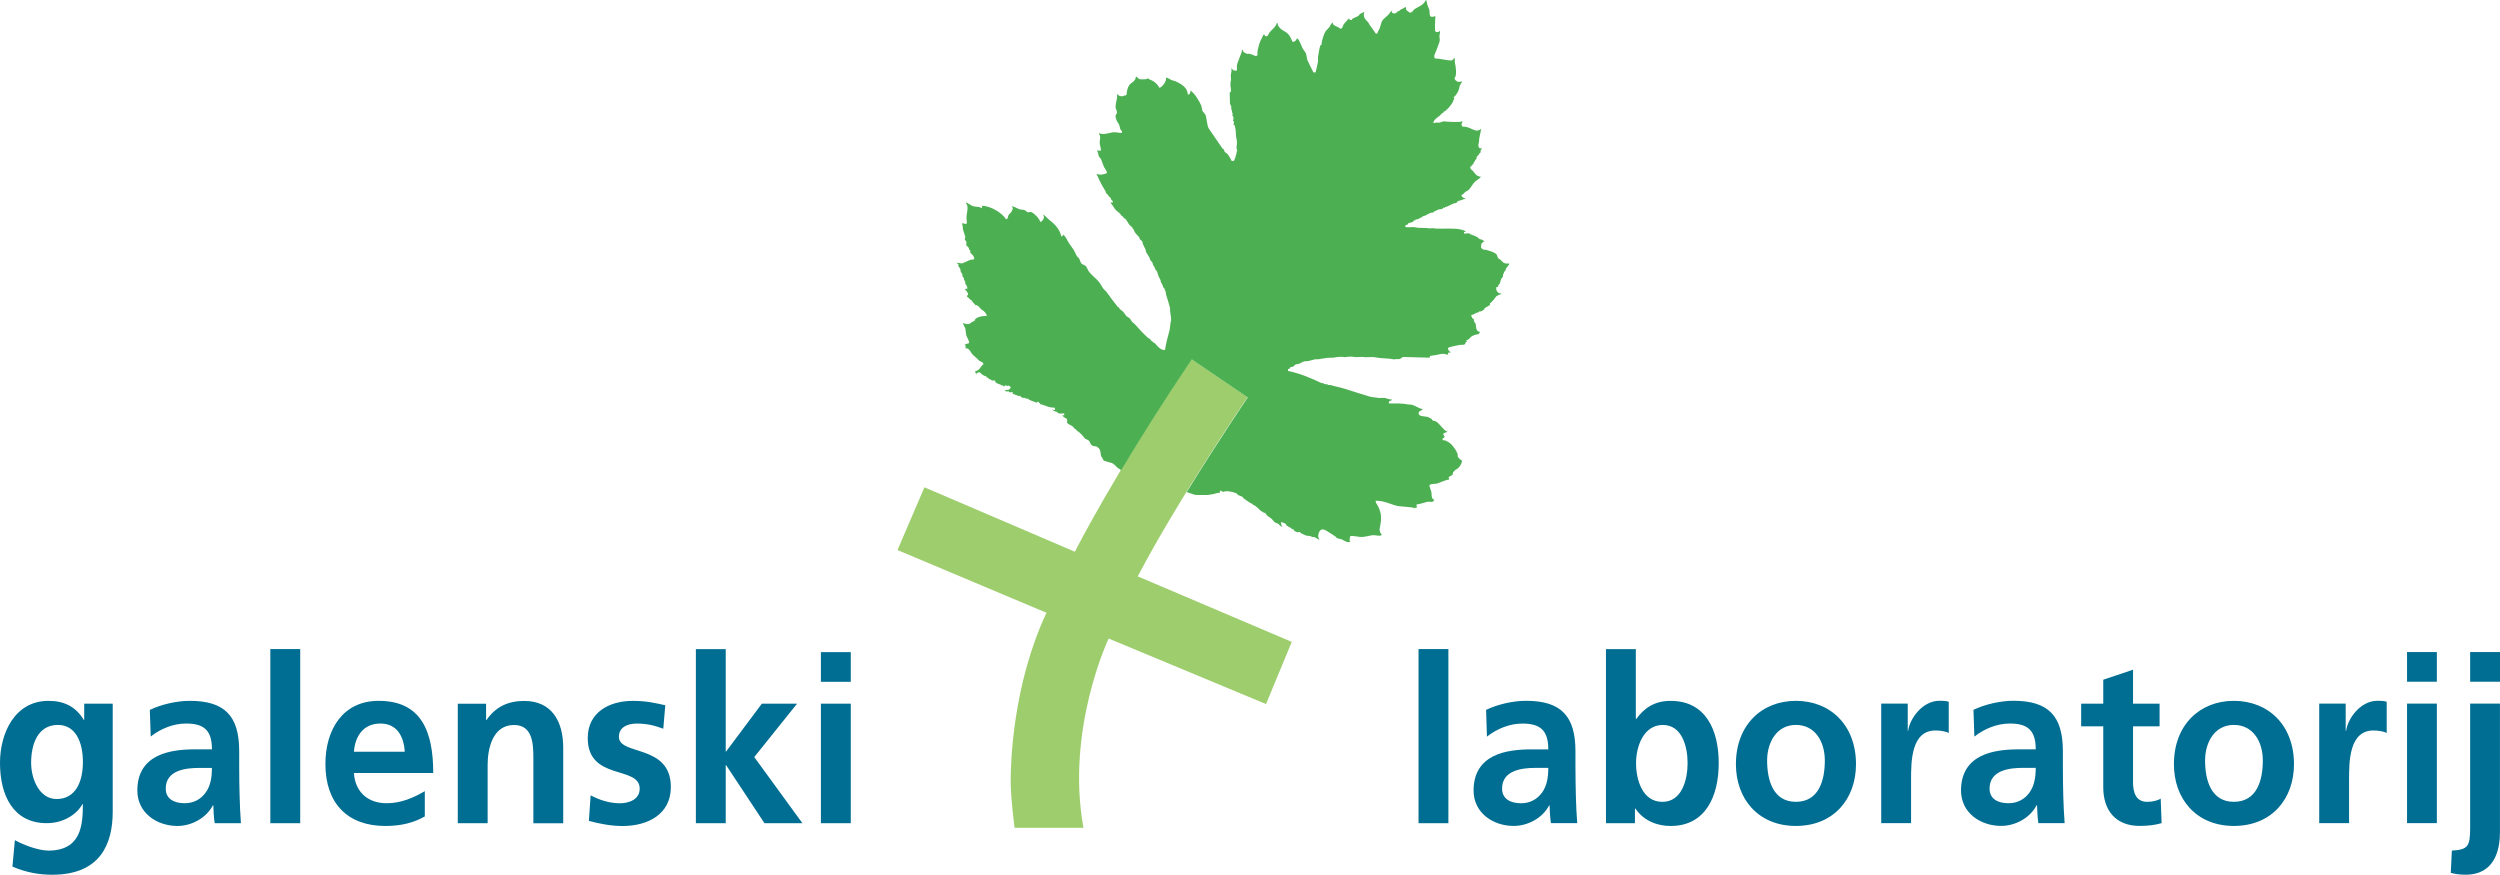
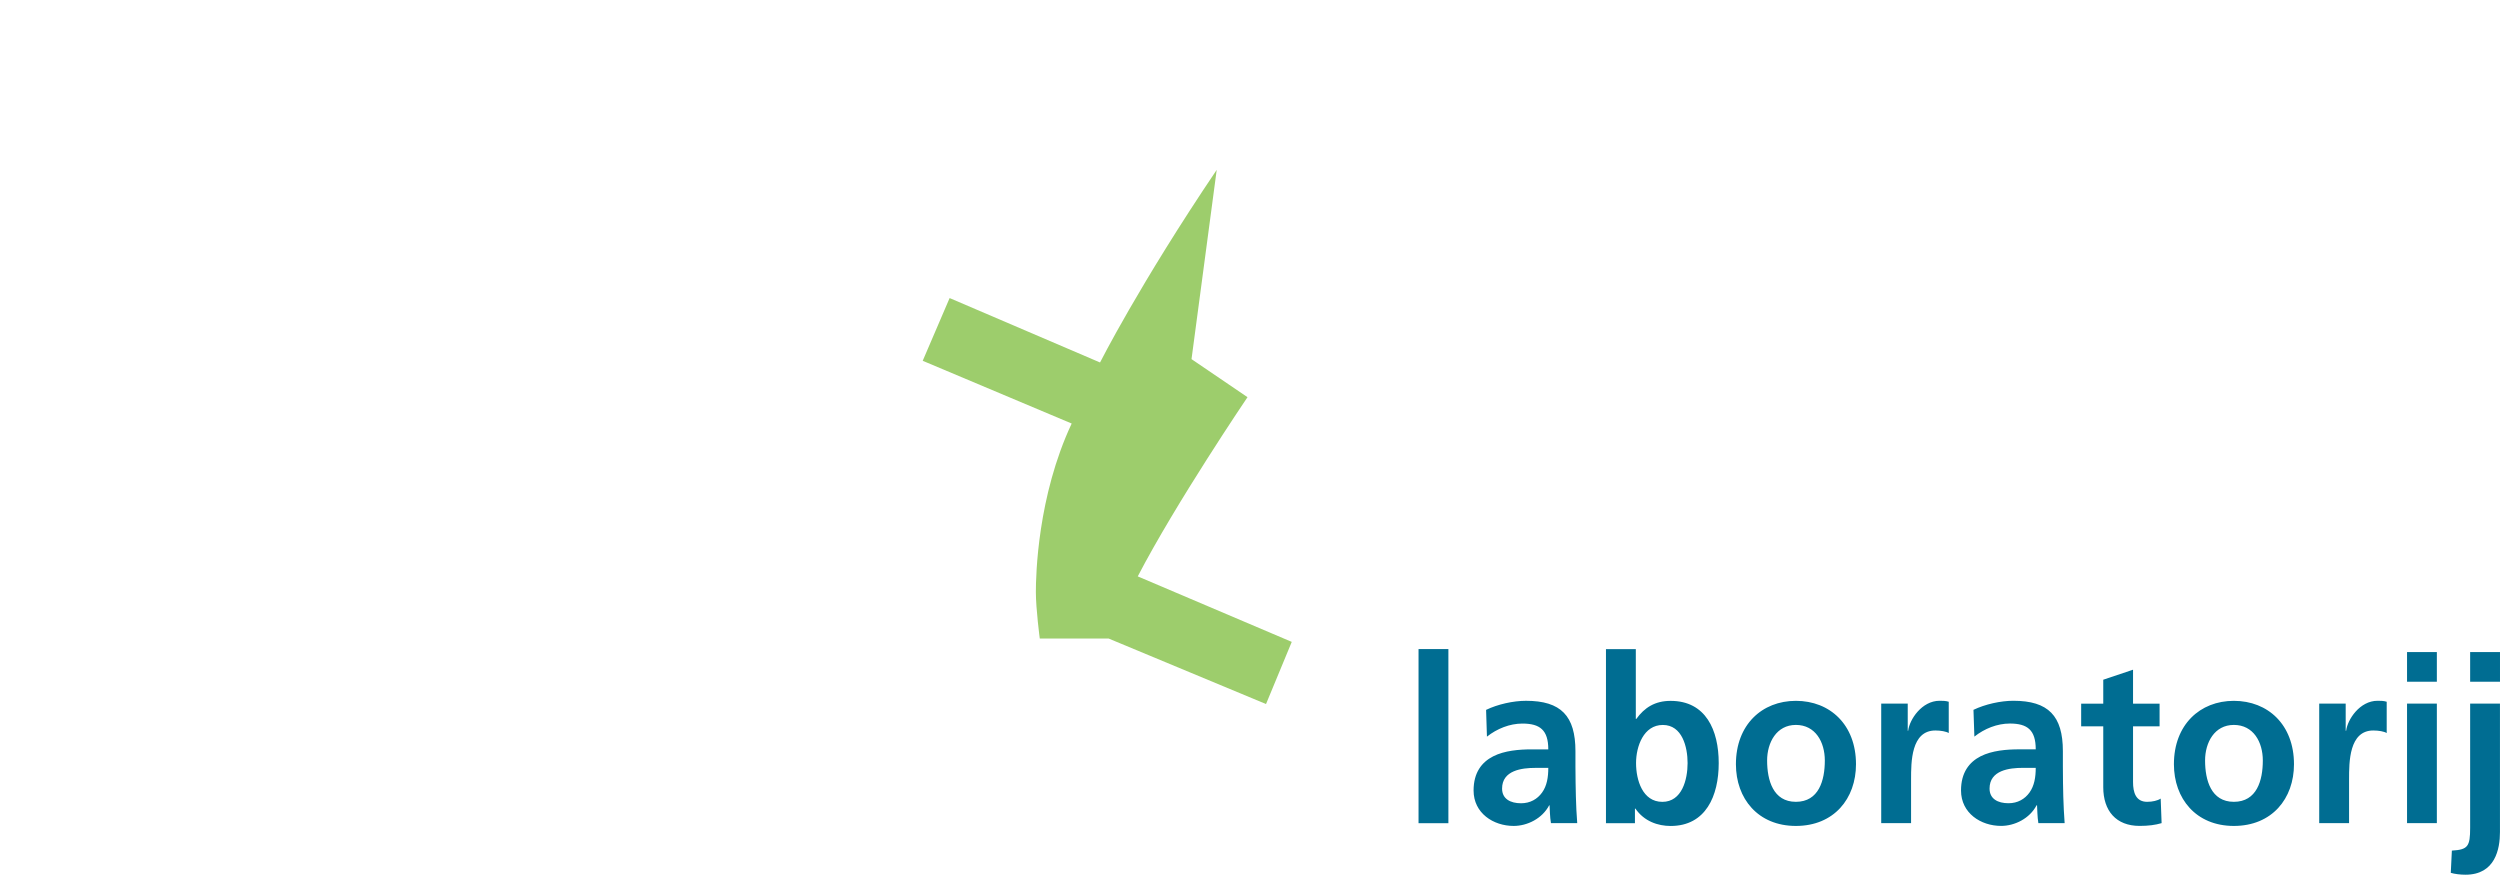
<svg xmlns="http://www.w3.org/2000/svg" xml:space="preserve" width="74.122mm" height="25.934mm" style="shape-rendering:geometricPrecision; text-rendering:geometricPrecision; image-rendering:optimizeQuality; fill-rule:evenodd; clip-rule:evenodd" viewBox="0 0 74.122 25.934">
  <defs>
    <style type="text/css">
   
    .fil2 {fill:#006D92;fill-rule:nonzero}
    .fil1 {fill:#4CAF52;fill-rule:nonzero}
    .fil0 {fill:#9DCD6C;fill-rule:nonzero}
   
  </style>
  </defs>
  <g id="Layer_x0020_1">
    <g id="_387958016">
-       <path id="_387960752" class="fil0" d="M35.327 10.648l1.66 1.128c0,0 -2.125,3.138 -3.254,5.313l4.566 1.942 -0.763 1.843 -4.666 -1.942c0,0 -1.279,2.689 -0.747,5.611l-2.042 0c0,0 -0.116,-0.879 -0.116,-1.378 0,-0.497 0.049,-2.838 1.062,-4.997l-4.417 -1.86 0.798 -1.86 4.46 1.91c0,0 1.167,-2.313 3.459,-5.711z" />
-       <path id="_387960368" class="fil1" d="M44.617 7.803c-0.015,-0.012 -0.031,-0.011 -0.05,-0.022l-0.079 -0.079c-0.021,-0.015 -0.05,-0.025 -0.065,-0.043 -0.031,-0.04 -0.031,-0.108 -0.072,-0.137 -0.077,-0.054 -0.197,-0.088 -0.294,-0.115 -0.027,-0.002 -0.054,-0.005 -0.079,-0.006 -0.025,-0.012 -0.041,-0.038 -0.065,-0.052 -0.006,-0.048 0.001,-0.078 0.008,-0.122 0.021,-0.015 0.035,-0.042 0.058,-0.057 0.01,-0.009 0.032,-0.007 0.042,-0.015 -0.036,-0.011 -0.056,-0.035 -0.087,-0.051 -0.021,-0.005 -0.042,-0.009 -0.065,-0.015 -0.017,-0.009 -0.04,-0.039 -0.058,-0.05 -0.067,-0.043 -0.136,-0.062 -0.215,-0.093 -0.011,-0.005 -0.024,-0.025 -0.037,-0.029 -0.053,0.002 -0.104,0.005 -0.158,0.008l0.007 -0.044c0.022,-0.004 0.041,-0.005 0.05,-0.022 -0.161,-0.098 -0.451,-0.081 -0.691,-0.08 -0.089,0.001 -0.204,0.003 -0.287,-0.014 -0.031,0.002 -0.062,0.005 -0.094,0.007 -0.133,-0.027 -0.285,-0.001 -0.403,-0.028 -0.107,-0.025 -0.224,0.008 -0.316,-0.015l0 -0.036c0.006,-0.007 0.002,-0.002 0.006,-0.014 0.043,-0.012 0.076,-0.022 0.086,-0.065 0.028,0 0.135,-0.034 0.144,-0.043 0.007,-0.007 -0.001,-0.022 0.008,-0.028 0.018,-0.015 0.038,-0.001 0.05,-0.008 0.006,-0.008 0.006,-0.011 0.008,-0.029 0.092,0.006 0.125,-0.051 0.202,-0.071l0 -0.021c0.111,-0.005 0.235,-0.139 0.331,-0.108 0.003,-0.019 0.004,-0.025 0.008,-0.035 0.057,-0.008 0.077,-0.035 0.115,-0.051 0.047,-0.019 0.089,-0.008 0.136,-0.029 0.038,-0.015 0.006,-0.051 0.08,-0.029l0 -0.021c0.128,-0.021 0.208,-0.118 0.344,-0.123l0 -0.021 0.022 0 0 -0.028c0.024,-0.002 0.213,-0.067 0.232,-0.079 0.004,-0.008 0.002,-0.002 0.005,-0.015 -0.052,-0.001 -0.092,-0.026 -0.107,-0.065 -0.005,-0.009 -0.005,-0.012 -0.006,-0.029 0.052,-0.013 0.071,-0.055 0.108,-0.086 0.026,-0.023 0.085,-0.041 0.106,-0.066 0.069,-0.074 0.117,-0.173 0.188,-0.245 0.043,-0.041 0.15,-0.094 0.173,-0.143 -0.126,-0.012 -0.164,-0.082 -0.223,-0.158 -0.032,-0.042 -0.09,-0.058 -0.094,-0.129 0.017,-0.008 0.08,-0.084 0.094,-0.102l0.008 0c0.002,-0.017 0.005,-0.033 0.007,-0.051 0.008,-0.008 0.029,-0.009 0.035,-0.021l0 -0.029c0.015,-0.014 0.029,-0.028 0.044,-0.043l0 -0.043c0.015,-0.035 0.064,-0.07 0.085,-0.101l0 -0.021c0.006,-0.009 0.032,-0.013 0.036,-0.022l0 -0.058c0.009,-0.023 0.032,-0.042 0.044,-0.065l-0.065 0c-0.013,-0.018 -0.027,-0.018 -0.036,-0.043 -0.025,-0.038 0.005,-0.097 0.008,-0.143 0.004,-0.145 0.046,-0.261 0.065,-0.389l-0.007 0c-0.022,0.027 -0.104,0.063 -0.166,0.043 -0.136,-0.043 -0.204,-0.112 -0.388,-0.115 -0.009,-0.017 -0.012,-0.017 -0.015,-0.044 -0.021,-0.034 0.019,-0.08 0.029,-0.108l-0.029 0c-0.053,0.034 -0.417,0.012 -0.511,0 -0.048,-0.007 -0.103,0.026 -0.137,0.035l-0.11 0c-0.024,0.006 -0.048,0.014 -0.084,0.015 0.004,-0.096 0.125,-0.17 0.186,-0.216 0.037,-0.028 0.062,-0.082 0.115,-0.094l0 -0.022c0.091,-0.031 0.218,-0.192 0.267,-0.274 0.024,-0.041 0.024,-0.083 0.056,-0.115 -0.008,-0.022 -0.014,-0.016 -0.021,-0.043 0.071,-0.058 0.127,-0.148 0.159,-0.244 0.015,-0.045 0.01,-0.072 0.028,-0.115 0.017,-0.037 0.051,-0.065 0.066,-0.115l-0.009 0c-0.024,0.019 -0.083,0.015 -0.128,0.015 -0.037,-0.044 -0.087,-0.031 -0.087,-0.116 0.076,-0.082 0.032,-0.341 0.007,-0.454 -0.009,-0.044 0.004,-0.101 -0.007,-0.137 -0.025,0.018 -0.058,0.049 -0.079,0.073 -0.194,0.002 -0.309,-0.055 -0.504,-0.058l-0.008 -0.015c-0.044,-0.056 0.033,-0.174 0.051,-0.23 0.028,-0.085 0.07,-0.174 0.093,-0.258 0.019,-0.068 -0.015,-0.131 0,-0.195 0.012,-0.046 0.013,-0.068 0.015,-0.123l-0.008 0c-0.022,0.036 -0.049,0.039 -0.11,0.037l-0.021 -0.021c-0.025,-0.035 -0.005,-0.361 0,-0.453l-0.014 0c-0.022,0.027 -0.072,0.023 -0.122,0.021 -0.035,-0.052 -0.038,-0.065 -0.036,-0.159 -0.008,-0.012 -0.001,-0.031 -0.008,-0.05 -0.012,-0.04 -0.043,-0.094 -0.055,-0.136 -0.018,-0.054 -0.018,-0.105 -0.037,-0.151 -0.005,0.002 -0.009,0.005 -0.014,0.007 -0.075,0.148 -0.189,0.175 -0.326,0.259 -0.056,0.036 -0.055,0.105 -0.151,0.108 -0.031,-0.032 -0.076,-0.048 -0.101,-0.086 -0.018,-0.029 -0.001,-0.071 -0.021,-0.086 -0.048,0.045 -0.115,0.062 -0.173,0.1l-0.007 0.022c-0.015,0.002 -0.028,0.004 -0.043,0.008 -0.025,0.018 -0.052,0.054 -0.087,0.064 -0.032,0.01 -0.061,-0.009 -0.085,-0.014 -0.009,-0.021 -0.014,-0.044 -0.022,-0.065 -0.033,0.038 -0.059,0.085 -0.095,0.121 -0.055,0.061 -0.136,0.106 -0.181,0.18 -0.041,0.075 -0.048,0.165 -0.084,0.245 -0.019,0.04 -0.053,0.082 -0.059,0.13l-0.05 0c-0.056,-0.094 -0.126,-0.178 -0.187,-0.266 -0.013,-0.019 -0.015,-0.04 -0.029,-0.058 -0.075,-0.09 -0.171,-0.143 -0.123,-0.316l-0.008 0c-0.035,0.029 -0.085,0.035 -0.121,0.064 -0.009,0.006 -0.038,0.047 -0.044,0.051 -0.051,0.039 -0.119,0.05 -0.173,0.086 -0.011,0.009 -0.015,0.03 -0.029,0.036l-0.05 0c-0.008,-0.013 -0.018,-0.031 -0.029,-0.044 -0.051,0.061 -0.112,0.115 -0.158,0.181 -0.025,0.037 -0.024,0.096 -0.065,0.116 -0.009,0.005 -0.013,0.005 -0.029,0.008 -0.055,-0.052 -0.143,-0.068 -0.202,-0.116 -0.019,-0.015 -0.02,-0.053 -0.037,-0.072l0 0.008c-0.04,0.032 -0.063,0.095 -0.092,0.138 -0.027,0.035 -0.069,0.065 -0.095,0.1 -0.066,0.093 -0.125,0.28 -0.138,0.424 -0.015,0.002 -0.017,0.004 -0.028,0.008 -0.04,0.098 -0.048,0.237 -0.072,0.345l0 0.144c-0.023,0.103 -0.051,0.223 -0.071,0.316l-0.065 0c-0.054,-0.112 -0.124,-0.237 -0.173,-0.351 -0.029,-0.068 -0.023,-0.139 -0.05,-0.209 -0.023,-0.058 -0.082,-0.115 -0.108,-0.173 -0.033,-0.073 -0.087,-0.229 -0.143,-0.274l0 -0.006c-0.004,0.002 -0.005,0.005 -0.008,0.006 -0.042,0.048 -0.046,0.1 -0.136,0.101 -0.039,-0.087 -0.079,-0.18 -0.143,-0.244 -0.06,-0.059 -0.17,-0.097 -0.224,-0.158 -0.021,-0.023 -0.053,-0.059 -0.065,-0.086 -0.004,-0.023 -0.01,-0.048 -0.015,-0.071l-0.021 0c-0.018,0.108 -0.156,0.205 -0.216,0.28 -0.026,0.032 -0.037,0.09 -0.072,0.109 -0.018,0.01 -0.031,0.002 -0.058,0 -0.008,-0.021 -0.023,-0.042 -0.035,-0.057l0 0.007c-0.034,0.021 -0.044,0.081 -0.064,0.115 -0.067,0.109 -0.088,0.21 -0.123,0.359 -0.013,0.059 0.002,0.103 -0.008,0.151 -0.02,0.011 -0.035,0.015 -0.071,0.013 -0.037,-0.025 -0.115,-0.051 -0.159,-0.063l-0.079 0c-0.028,-0.009 -0.092,-0.042 -0.108,-0.065 -0.015,-0.023 -0.004,-0.043 -0.028,-0.058 -0.002,0.005 -0.005,0.01 -0.007,0.015 -0.015,0.023 -0.008,0.05 -0.021,0.079 -0.042,0.097 -0.085,0.223 -0.123,0.325 -0.021,0.056 -0.003,0.145 -0.014,0.202l-0.058 0c-0.01,-0.007 -0.024,-0.008 -0.043,-0.008 -0.013,-0.021 -0.041,-0.048 -0.066,-0.058l0 0.008c0.024,0.036 0.002,0.129 -0.007,0.165 -0.015,0.072 0.012,0.114 0,0.173 -0.007,0.035 -0.015,0.084 -0.015,0.137 0,0.065 0.025,0.144 0.015,0.195 -0.005,0.023 -0.029,0.029 -0.036,0.043 0.003,0.111 0.004,0.22 0.008,0.331 0.006,0.017 0.029,0.046 0.035,0.065 0.003,0.041 0.005,0.082 0.008,0.123l0.015 0c0.002,0.028 0.005,0.056 0.008,0.086 0.005,0.002 0.008,0.005 0.014,0.007 -0.002,0.027 -0.005,0.052 -0.007,0.078 0.007,0.005 0.015,0.01 0.022,0.015 0.018,0.043 0.004,0.102 -0.006,0.129 0.031,0.011 0.029,0.025 0.029,0.065 -0.003,0.003 -0.016,0.049 -0.015,0.05 0.005,0.007 0.03,0.007 0.036,0.015 0.007,0.009 0.025,0.131 0.028,0.144l0.015 0.208c0.021,0.072 0.035,0.188 0.014,0.274 -0.015,0.064 0.029,0.121 0.015,0.151l-0.015 0 0 0.051c-0.011,0.041 -0.059,0.218 -0.086,0.231l-0.051 0c-0.008,-0.005 -0.003,-0.003 -0.015,-0.008 -0.011,-0.042 -0.087,-0.159 -0.115,-0.194 -0.023,-0.027 -0.066,-0.043 -0.087,-0.071 -0.015,-0.021 -0.012,-0.051 -0.029,-0.072 -0.007,-0.009 -0.029,-0.011 -0.035,-0.022 -0.139,-0.196 -0.265,-0.394 -0.404,-0.59 -0.055,-0.08 -0.06,-0.281 -0.093,-0.389 -0.019,-0.063 -0.077,-0.09 -0.101,-0.144 -0.009,-0.047 -0.019,-0.095 -0.029,-0.144 -0.061,-0.145 -0.2,-0.373 -0.323,-0.454 0.002,0.064 -0.018,0.118 -0.073,0.122 -0.002,-0.002 -0.004,-0.005 -0.007,-0.007 -0.009,-0.216 -0.206,-0.312 -0.36,-0.388 -0.042,-0.021 -0.082,-0.017 -0.122,-0.037 -0.05,-0.025 -0.107,-0.062 -0.166,-0.078 0.04,0.105 -0.121,0.298 -0.193,0.308 -0.074,-0.134 -0.162,-0.198 -0.31,-0.258 -0.005,-0.002 -0.024,-0.02 -0.028,-0.021 -0.021,-0.004 -0.031,0.018 -0.044,0.021 -0.032,0.009 -0.185,0.009 -0.209,0 -0.038,-0.016 -0.067,-0.064 -0.107,-0.08 -0.002,0.154 -0.133,0.168 -0.195,0.259 -0.049,0.072 -0.074,0.169 -0.079,0.281 -0.027,0.019 -0.029,0.028 -0.079,0.03 -0.034,0.033 -0.125,0.021 -0.158,-0.008 -0.014,-0.012 -0.022,-0.025 -0.029,-0.044 -0.005,0.008 -0.002,0.002 -0.007,0.015 -0.018,0.03 -0.005,0.084 -0.014,0.122 -0.015,0.063 -0.052,0.215 -0.036,0.288 0.009,0.034 0.028,0.072 0.036,0.102 0.016,0.06 -0.026,0.067 -0.036,0.1 -0.018,0.061 0.018,0.139 0.036,0.179 0.013,0.031 0.044,0.066 0.058,0.095 0.025,0.048 0.023,0.093 0.043,0.144 0.008,0.023 0.046,0.049 0.05,0.071 0.005,0.023 -0.01,0.021 -0.014,0.044 -0.081,-0.003 -0.192,-0.038 -0.288,-0.015 -0.119,0.027 -0.263,0.069 -0.382,0.021l0 0.022c0.077,0.082 0,0.184 0.029,0.317 0.013,0.058 0.029,0.119 0.029,0.18 -0.052,0.004 -0.068,-0.002 -0.108,-0.014l0 0.028c0.036,0.04 0.022,0.109 0.05,0.159 0.015,0.026 0.054,0.057 0.065,0.086 0.036,0.086 0.053,0.16 0.093,0.237 0.027,0.051 0.074,0.096 0.08,0.166 -0.082,0.037 -0.204,0.075 -0.303,0.022l0 0.028c0.032,0.037 0.043,0.089 0.065,0.138 0.056,0.121 0.128,0.244 0.195,0.352 0.008,0.015 0.003,0.035 0.013,0.05 0.018,0.026 0.055,0.047 0.072,0.072 0.009,0.013 0.005,0.027 0.015,0.036 0.011,0.011 0.033,0.018 0.043,0.029 0.015,0.019 0.015,0.043 0.028,0.064 0.017,0.026 0.042,0.029 0.051,0.065 -0.006,0.007 -0.003,0.002 -0.007,0.014 -0.031,-0.001 -0.053,-0.004 -0.065,0.015 0.062,0.063 0.097,0.152 0.159,0.216 0.038,0.037 0.088,0.066 0.123,0.108 0.02,0.024 0.035,0.051 0.057,0.071 0.01,0.002 0.019,0.005 0.03,0.008 0.009,0.01 0.006,0.031 0.021,0.043 0.014,0.011 0.038,0.015 0.05,0.028 0.048,0.055 0.075,0.122 0.122,0.18 0.021,0.026 0.056,0.048 0.08,0.071 0.013,0.015 0.01,0.035 0.021,0.051l0.014 0c0.014,0.019 0.022,0.062 0.036,0.086 0.035,0.057 0.095,0.108 0.137,0.158 0.011,0.015 0.004,0.034 0.015,0.051 0.015,0.025 0.055,0.045 0.072,0.072 0.015,0.024 0.009,0.049 0.021,0.079 0.017,0.045 0.052,0.102 0.071,0.144 0.017,0.035 0.011,0.069 0.029,0.101 0.029,0.049 0.067,0.105 0.095,0.158 0.007,0.022 0.014,0.043 0.021,0.065 0.018,0.031 0.057,0.061 0.072,0.093 0.011,0.023 0.002,0.038 0.014,0.058 0.024,0.038 0.068,0.097 0.073,0.151 0.015,0.002 0.014,0.002 0.021,0.008 0.041,0.049 0.044,0.125 0.073,0.186 0.013,0.033 0.043,0.076 0.056,0.108l0 0.037c0.016,0.032 0.05,0.085 0.065,0.122 0.003,0.016 0.005,0.032 0.007,0.049 0.005,0.006 0.025,0.008 0.029,0.015 0.011,0.019 0.029,0.062 0.035,0.08 0.023,0.049 0.017,0.106 0.037,0.159 0.04,0.108 0.073,0.244 0.108,0.367l0 0.086c0.007,0.039 0.039,0.235 0.028,0.274 -0.028,0.097 -0.021,0.215 -0.05,0.316 -0.049,0.17 -0.1,0.374 -0.129,0.562 -0.133,0.013 -0.227,-0.118 -0.295,-0.195 -0.018,-0.019 -0.053,-0.023 -0.072,-0.043l0 -0.021 -0.029 -0.006c-0.021,-0.021 -0.051,-0.064 -0.071,-0.079 -0.01,-0.003 -0.019,-0.004 -0.029,-0.008 -0.133,-0.12 -0.258,-0.251 -0.375,-0.388 -0.032,-0.04 -0.085,-0.068 -0.115,-0.109 -0.024,-0.032 -0.04,-0.074 -0.072,-0.099 -0.027,-0.022 -0.062,-0.034 -0.086,-0.058 -0.041,-0.044 -0.069,-0.106 -0.115,-0.145 -0.027,-0.024 -0.064,-0.043 -0.086,-0.071 -0.012,-0.015 -0.014,-0.033 -0.029,-0.044 -0.01,-0.008 -0.021,-0.005 -0.029,-0.014 -0.112,-0.149 -0.224,-0.285 -0.331,-0.44 -0.027,-0.038 -0.075,-0.07 -0.101,-0.107 -0.042,-0.059 -0.07,-0.123 -0.115,-0.181 -0.086,-0.11 -0.208,-0.194 -0.295,-0.302 -0.04,-0.049 -0.058,-0.115 -0.093,-0.165 -0.036,-0.048 -0.11,-0.055 -0.137,-0.086 -0.034,-0.039 -0.05,-0.12 -0.08,-0.165 -0.008,-0.013 -0.035,-0.024 -0.043,-0.036 -0.046,-0.065 -0.066,-0.134 -0.107,-0.202 -0.042,-0.069 -0.101,-0.14 -0.145,-0.208 -0.054,-0.082 -0.092,-0.207 -0.181,-0.251 0.001,0.042 -0.002,0.054 -0.043,0.057 -0.052,-0.242 -0.223,-0.387 -0.388,-0.518 -0.05,-0.041 -0.087,-0.096 -0.144,-0.13l0 0.022c0.053,0.054 -0.028,0.194 -0.093,0.194 -0.032,-0.105 -0.164,-0.243 -0.26,-0.288 -0.042,-0.019 -0.084,0.015 -0.121,0 -0.02,-0.006 -0.039,-0.04 -0.058,-0.05 -0.058,-0.031 -0.13,-0.016 -0.195,-0.043 -0.066,-0.027 -0.132,-0.069 -0.201,-0.086l0 0.015c0.017,0.018 0.021,0.044 0.021,0.078 -0.021,0.024 -0.025,0.053 -0.043,0.08 -0.023,0.035 -0.067,0.063 -0.086,0.101 -0.024,0.048 -0.006,0.108 -0.072,0.114 -0.108,-0.179 -0.44,-0.392 -0.72,-0.401l0 0.007c0.02,0.016 0.014,0.032 0.008,0.057l-0.03 0c-0.061,-0.045 -0.152,-0.021 -0.236,-0.05 -0.075,-0.025 -0.122,-0.079 -0.202,-0.108l0 0.036c0.084,0.074 0.009,0.305 0.007,0.397 -0.001,0.063 0.014,0.115 0.015,0.179 -0.011,0.006 -0.021,0.014 -0.029,0.022 -0.061,0.001 -0.071,-0.016 -0.108,-0.03l0 0.065c0.021,0.033 0.008,0.095 0.021,0.137 0.019,0.06 0.049,0.144 0.066,0.209 0.007,0.035 -0.019,0.043 -0.015,0.065 0.003,0.025 0.042,0.066 0.05,0.094 0.01,0.028 -0.011,0.069 -0.007,0.085 0.005,0.018 0.068,0.069 0.079,0.086 0.003,0.018 0.005,0.034 0.008,0.05 0.004,0.01 0.031,0.018 0.035,0.03 0.007,0.015 -0.009,0.039 -0.007,0.043 0.035,0.077 0.121,0.083 0.122,0.215l-0.014 0c-0.025,0.018 -0.056,0.004 -0.094,0.015 -0.084,0.026 -0.169,0.086 -0.259,0.108 -0.051,-0.008 -0.101,-0.015 -0.151,-0.022l0 0.007c0.01,0.007 0.045,0.035 0.051,0.043l0 0.059c0.009,0.021 0.041,0.042 0.05,0.063 0.015,0.035 0.006,0.066 0.022,0.102 0.008,0.018 0.036,0.052 0.044,0.071 0.002,0.022 0.005,0.043 0.007,0.066 0.009,0.016 0.036,0.036 0.043,0.058l0 0.035c0.007,0.018 0.029,0.046 0.037,0.065l0 0.05c0.021,0.048 0.061,0.067 0.064,0.145l-0.009 0.007c-0.023,0.002 -0.047,0.004 -0.071,0.007l0 0.008 0.007 0c0.034,0.054 0.092,0.087 0.094,0.171 -0.015,0.009 -0.013,0.011 -0.035,0.015l0 0.037c0.061,0.023 0.079,0.095 0.143,0.106l0 0.03 0.022 0 0 0.021c0.035,0.023 0.065,0.077 0.094,0.095l0.036 0c0.01,0.004 0.038,0.025 0.05,0.035 0.028,0.021 0.011,0.042 0.058,0.051l0 0.028c0.059,0.015 0.186,0.131 0.187,0.202 -0.133,-0.001 -0.361,0.038 -0.366,0.152 -0.069,0.008 -0.103,0.067 -0.159,0.085 -0.065,0.023 -0.141,-0.013 -0.18,-0.021 -0.003,0.002 -0.005,0.005 -0.007,0.008 0.021,0.048 0.056,0.103 0.073,0.149l0.027 0.202c0.027,0.075 0.082,0.137 0.087,0.232 -0.017,0.006 -0.131,0.04 -0.137,0.049 0.063,0.026 0.011,0.081 0.035,0.102 0.022,0.004 0.043,0.009 0.065,0.014 0.065,0.042 0.098,0.134 0.152,0.188 0.056,0.056 0.12,0.099 0.172,0.159 0.038,0.044 0.131,0.038 0.137,0.115 -0.064,0.038 -0.085,0.109 -0.137,0.158 -0.025,0.024 -0.107,0.047 -0.122,0.072 0.055,0.017 0.012,0.052 0.05,0.072 0,-0.02 0.001,-0.034 0.008,-0.043 0.003,-0.002 0.075,-0.021 0.094,-0.022 0.026,0.042 0.106,0.096 0.152,0.115l0.035 0c0.005,0.015 0.009,0.029 0.015,0.043 0.026,0.016 0.028,-0.019 0.05,0.015 0.006,0.008 0.011,0.027 0.015,0.035 0.049,-0.015 0.057,0.024 0.094,0.037 0.022,0.008 0.066,-0.012 0.093,0.006 0.006,0.008 0,0.034 0.007,0.044 0.016,0.024 0.119,0.068 0.158,0.071l0 0.022 0.015 0c0.005,0.004 0.042,-0.002 0.058,0.008 0.009,0.009 0.01,0.02 0.014,0.035 0.015,-0.015 0.038,-0.036 0.059,-0.043 0.035,-0.011 0.029,0.016 0.043,0.021 0.031,0.013 0.029,-0.024 0.058,-0.013l0.007 0.021c0.022,0.015 0.022,-0.009 0.036,0.015 0.005,0.009 0.005,0.012 0.006,0.029 -0.042,0.037 -0.031,0.066 -0.121,0.064 -0.017,0.011 -0.039,0.002 -0.059,0.008 0.012,0.014 0.018,0.022 0.037,0.029 0.028,0.02 0.041,0.002 0.086,0l0 0.021c0.015,0.008 0.013,0.011 0.037,0.015 0.015,-0.011 0.052,-0.008 0.079,-0.008l0 0.051c0.002,0.002 0.005,0.004 0.007,0.007 0.066,0 0.046,0.01 0.079,0.029l0.044 0c0.007,0.004 0.008,0.027 0.021,0.028 0.025,0.003 0.04,-0.007 0.079,-0.007l0 0.028c0.003,0.003 0.005,0.005 0.009,0.008 0.037,0.002 0.042,0.022 0.064,0.029 0.012,-0.002 0.025,-0.004 0.036,-0.007 0.018,0.004 0.047,0.023 0.065,0.028l0.058 0c0.002,0.007 0.004,0.015 0.007,0.022 0.077,0.042 0.169,0.066 0.252,0.1l0 -0.028 0.051 0c0.002,0.012 0.004,0.024 0.008,0.035 0.031,0.005 0.032,0.004 0.035,0.035 0.152,0.025 0.252,0.112 0.432,0.102 0.007,0.017 0.007,0.044 0.007,0.071 -0.039,0 -0.054,-0.008 -0.08,-0.015l0 0.015 0.015 0c0.029,0.037 0.056,0.033 0.108,0.05 0.02,0.007 0.029,0.028 0.043,0.037 0.054,0.029 0.113,0.014 0.188,0.013l0 0.058c-0.026,-0.001 -0.039,-0.005 -0.051,0 -0.013,0.006 -0.006,0.002 -0.015,0.008l0.007 0c0.021,0.026 0.079,0.066 0.109,0.08 0.055,0.024 0.031,0.052 0.038,0.126 0,0 -0.028,0.002 -0.015,0.008l0.015 0c0.04,0.058 0.124,0.066 0.172,0.115 0.035,0.035 0.033,0.068 0.094,0.079l0 0.021c0.087,0.054 0.186,0.147 0.243,0.231 0.029,0.042 0.092,0.044 0.13,0.079 0.035,0.032 0.045,0.092 0.071,0.123 0.009,0.008 0.029,0.01 0.036,0.022 0.029,0.04 0.111,0.007 0.142,0.046 0.011,0.015 0.039,0.021 0.05,0.035 0.01,0.015 0.005,0.025 0.015,0.036l0.014 0c0.021,0.029 0.026,0.187 0.043,0.214 0.015,0.021 0.03,0.01 0.036,0.057 0.015,0.002 0.025,0.053 0.033,0.057 0.006,0.009 0.189,0.062 0.206,0.065 0.098,0.016 0.187,0.136 0.187,0.136 0.058,0.039 0.098,0.067 0.128,0.088 0.54,-0.902 1.238,-2.018 2.093,-3.286l1.66 1.128c0,0 -0.881,1.301 -1.809,2.807 0.125,0.043 0.245,0.084 0.252,0.084 0.074,0 0.221,0.008 0.248,0.002l0.121 0c0.069,-0.015 0.182,-0.022 0.224,-0.043 0.04,-0.021 0.129,-0.008 0.151,-0.044 -0.014,-0.011 -0.012,-0.009 -0.014,-0.035 0.012,-0.004 0.018,-0.005 0.036,-0.008 0.012,0.02 0.028,0.032 0.057,0.037 0.023,-0.002 0.099,-0.031 0.166,-0.015 0.031,0.009 0.091,0.009 0.129,0.021 0.032,0.012 0.051,0.028 0.101,0.029 0.015,0.062 0.119,0.083 0.172,0.108 0.028,0.013 0.031,0.041 0.052,0.058 0.058,0.046 0.133,0.086 0.193,0.129 0.029,0.018 0.069,0.021 0.08,0.057 0.071,0.012 0.159,0.115 0.208,0.158 0.012,0.012 0.095,0.065 0.108,0.072l0.042 0.008c0.019,0.015 0.027,0.047 0.044,0.065 0.048,0.046 0.112,0.074 0.158,0.121 0.031,0.029 0.054,0.069 0.087,0.093 0.034,0.027 0.089,0.03 0.122,0.058l0.007 0.022c0.022,0.021 0.062,0.046 0.095,0.057l0 -0.007c-0.032,-0.025 -0.044,-0.082 -0.044,-0.136 0.046,0.001 0.131,0.04 0.151,0.064l0.008 0.029c0.044,0.038 0.094,0.052 0.144,0.086l0.021 0.029 0.037 0c0.016,0.009 0.025,0.047 0.043,0.058 0.019,0.012 0.05,0.019 0.072,0.029l0 0.007c0.015,0.004 0.059,-0.02 0.086,-0.007 0.008,0.005 0.026,0.03 0.035,0.036 0.033,0.019 0.131,0.06 0.166,0.072 0.03,0.002 0.062,0.005 0.093,0.007 0.021,0.005 0.049,0.023 0.065,0.028 0.025,0.003 0.052,0.006 0.079,0.008 0.049,0.022 0.082,0.066 0.136,0.071l0 -0.007c-0.067,-0.067 -0.016,-0.255 0.05,-0.281 0.062,-0.048 0.181,0.038 0.223,0.065 0.079,0.048 0.155,0.098 0.231,0.151 0.003,0.007 0.004,0.014 0.006,0.022 0.029,0.019 0.112,0.028 0.152,0.043 0.048,0.019 0.122,0.069 0.165,0.079 0.023,0.006 0.06,-0.002 0.087,0l0 -0.006c-0.029,-0.04 -0.01,-0.123 0,-0.166 0.025,-0.009 0.071,-0.007 0.108,-0.007 0.026,0.017 0.062,0.005 0.101,0.015 0.167,0.04 0.296,-0.014 0.445,-0.037 0.098,-0.015 0.252,0.053 0.288,-0.021 -0.043,-0.018 -0.08,-0.115 -0.065,-0.188 0.031,-0.144 0.064,-0.331 0.015,-0.483 -0.015,-0.045 -0.034,-0.111 -0.058,-0.158 -0.027,-0.05 -0.074,-0.1 -0.081,-0.172 0.225,-0.004 0.393,0.076 0.555,0.129 0.188,0.063 0.445,0.031 0.626,0.095l0 -0.021 0.037 0c0.008,-0.013 0.009,-0.013 0.013,-0.03 -0.025,-0.016 -0.021,-0.032 -0.013,-0.065 0.105,-0.009 0.201,-0.047 0.295,-0.072 0.099,-0.026 0.191,0.035 0.223,-0.057l0.007 -0.008c-0.105,-0.031 -0.066,-0.142 -0.093,-0.252 -0.018,-0.068 -0.05,-0.113 -0.052,-0.193l0.015 0c0.061,-0.038 0.159,-0.019 0.231,-0.044 0.113,-0.04 0.205,-0.088 0.338,-0.115l0 -0.03c-0.013,-0.012 -0.013,-0.015 -0.013,-0.043 0.032,-0.018 0.103,-0.046 0.121,-0.079 0.004,-0.019 0.006,-0.038 0.008,-0.058 0.002,-0.002 0.052,-0.059 0.058,-0.065 0.019,-0.018 0.05,-0.027 0.072,-0.043 0.061,-0.044 0.129,-0.142 0.136,-0.237 -0.039,-0.024 -0.11,-0.079 -0.128,-0.123l0 -0.063c-0.009,-0.03 -0.028,-0.071 -0.043,-0.102 -0.037,-0.067 -0.123,-0.183 -0.181,-0.229 -0.038,-0.032 -0.112,-0.072 -0.158,-0.088 -0.021,-0.007 -0.054,0.009 -0.066,-0.007l0 -0.036c0.006,-0.008 0.004,-0.007 0.008,-0.021l0.021 0c0.013,-0.018 0.036,-0.04 0.029,-0.056 -0.016,-0.031 -0.033,-0.018 -0.036,-0.065 0.009,-0.01 0.01,-0.013 0.014,-0.03l0.115 -0.035c-0.131,-0.045 -0.232,-0.25 -0.36,-0.316 -0.025,-0.005 -0.051,-0.011 -0.078,-0.015 -0.015,-0.011 -0.022,-0.039 -0.037,-0.05 -0.018,-0.013 -0.088,-0.051 -0.108,-0.058 -0.067,-0.024 -0.192,-0.015 -0.244,-0.051 -0.021,-0.018 -0.035,-0.032 -0.036,-0.071 0.007,-0.011 0.01,-0.021 0.014,-0.037 0.004,-0.003 0.115,-0.071 0.115,-0.071 -0.125,-0.029 -0.21,-0.1 -0.331,-0.137 -0.035,-0.001 -0.071,-0.004 -0.108,-0.007 -0.159,-0.037 -0.366,-0.029 -0.561,-0.029 -0.008,-0.015 -0.01,-0.014 -0.014,-0.035 0.01,-0.01 0.01,-0.013 0.014,-0.03 0.028,-0.011 0.063,-0.024 0.086,-0.042l-0.005 -0.008c-0.073,-0.004 -0.151,-0.033 -0.21,-0.05l-0.194 0c-0.085,-0.019 -0.163,-0.014 -0.246,-0.037 -0.242,-0.07 -0.499,-0.156 -0.734,-0.23 -0.143,-0.045 -0.303,-0.072 -0.438,-0.115l-0.059 0c-0.01,-0.003 -0.033,-0.019 -0.042,-0.022 -0.026,-0.002 -0.052,-0.005 -0.079,-0.006 -0.013,-0.005 -0.029,-0.025 -0.044,-0.03l-0.042 0c-0.313,-0.146 -0.607,-0.278 -0.993,-0.36l0 -0.057c0.024,-0.001 0.036,-0.004 0.05,-0.015 0.005,-0.008 0.009,-0.026 0.014,-0.035 0.034,-0.003 0.101,-0.023 0.122,-0.043 0.009,-0.011 0.001,-0.023 0.015,-0.03 0.048,-0.024 0.101,-0.021 0.151,-0.042 0.032,-0.016 0.078,-0.047 0.115,-0.058 0.051,-0.015 0.089,-0.001 0.144,-0.015 0.063,-0.014 0.139,-0.036 0.195,-0.05l0.093 0c0.073,-0.018 0.195,-0.026 0.268,-0.043 0.061,-0.001 0.124,-0.004 0.186,-0.006 0.094,-0.022 0.246,-0.033 0.332,-0.015 0.02,0.005 0.046,-0.005 0.057,-0.007 0.068,-0.015 0.195,-0.006 0.252,0.007l0.215 -0.007c0.112,0.025 0.272,-0.012 0.388,0.015 0.173,0.037 0.365,0.02 0.534,0.057 0.025,0.005 0.051,-0.005 0.065,-0.006 0.046,-0.006 0.085,0.011 0.129,-0.009 0.034,-0.014 0.048,-0.045 0.094,-0.056l0.208 0.007c0.199,0.002 0.386,0.015 0.568,0.015 0.004,-0.003 0.006,-0.006 0.008,-0.008l0.007 -0.044c0.112,-0.013 0.228,-0.035 0.331,-0.058 0.082,-0.019 0.141,0.018 0.208,0.022 -0.007,-0.019 -0.007,-0.038 0,-0.058 0.027,-0.004 0.054,-0.008 0.08,-0.014l0 -0.006c-0.052,-0.011 -0.086,-0.061 -0.087,-0.123 0.007,-0.002 0.015,-0.006 0.022,-0.008 0.053,-0.033 0.252,-0.062 0.323,-0.08 0.056,-0.012 0.118,0.008 0.159,-0.021 0.012,-0.018 0.019,-0.052 0.028,-0.072 0.02,0 0.034,0 0.043,-0.007 -0.023,-0.012 -0.025,-0.009 -0.029,-0.043 0.084,-0.012 0.096,-0.066 0.144,-0.102 0.062,-0.046 0.13,-0.06 0.222,-0.078 0.013,-0.027 0.025,-0.046 0.044,-0.065 -0.046,-0.002 -0.092,-0.027 -0.101,-0.065 -0.03,-0.047 -0.015,-0.118 -0.036,-0.173 -0.01,-0.023 -0.041,-0.062 -0.05,-0.085l0 -0.051c-0.007,-0.013 -0.042,-0.024 -0.051,-0.035 -0.006,-0.009 -0.004,-0.038 -0.008,-0.044l-0.021 0c0.002,-0.017 0.004,-0.033 0.007,-0.05 0.09,-0.009 0.126,-0.074 0.223,-0.079l0 -0.022c0.027,-0.002 0.052,-0.005 0.079,-0.007 0.016,-0.036 0.041,-0.019 0.065,-0.043 0.014,-0.011 0.015,-0.038 0.029,-0.05 0.044,-0.039 0.13,-0.057 0.157,-0.108 -0.005,-0.009 -0.005,-0.017 -0.005,-0.036 0.051,-0.021 0.151,-0.152 0.186,-0.202 0.019,-0.025 0.124,-0.06 0.159,-0.078 -0.023,-0.019 -0.05,-0.007 -0.079,-0.022 -0.057,-0.028 -0.089,-0.098 -0.08,-0.172 0.023,-0.002 0.035,-0.008 0.051,-0.015 0.009,-0.022 0.015,-0.051 0.029,-0.071l0.022 -0.014c0.026,-0.05 0.022,-0.106 0.05,-0.152 0.011,-0.019 0.042,-0.051 0.05,-0.071l0 -0.059 0.021 -0.021c0.004,-0.017 0.005,-0.033 0.008,-0.05 0.015,-0.015 0.028,-0.028 0.044,-0.043 0.004,-0.02 0.009,-0.038 0.014,-0.058 0.029,-0.044 0.077,-0.092 0.108,-0.143 -0.033,-0.011 -0.092,-0.009 -0.137,-0.008z" />
+       <path id="_387960752" class="fil0" d="M35.327 10.648l1.66 1.128c0,0 -2.125,3.138 -3.254,5.313l4.566 1.942 -0.763 1.843 -4.666 -1.942l-2.042 0c0,0 -0.116,-0.879 -0.116,-1.378 0,-0.497 0.049,-2.838 1.062,-4.997l-4.417 -1.86 0.798 -1.86 4.46 1.91c0,0 1.167,-2.313 3.459,-5.711z" />
      <path id="_387960584" class="fil2" d="M42.058 24.406l0.885 0 0 -5.162 -0.885 0 0 5.162zm2.029 -2.566c0.297,-0.235 0.674,-0.387 1.05,-0.387 0.522,0 0.768,0.193 0.768,0.765l-0.49 0c-0.371,0 -0.807,0.035 -1.143,0.206 -0.338,0.172 -0.582,0.481 -0.582,1.013 0,0.674 0.588,1.051 1.189,1.051 0.404,0 0.847,-0.219 1.052,-0.611l0.012 0c0.008,0.109 0.008,0.344 0.041,0.528l0.779 0c-0.02,-0.274 -0.034,-0.521 -0.04,-0.79 -0.005,-0.262 -0.013,-0.53 -0.013,-0.889l0 -0.454c0,-1.046 -0.428,-1.494 -1.466,-1.494 -0.378,0 -0.84,0.103 -1.183,0.269l0.025 0.792zm0.448 1.541c0,-0.544 0.59,-0.614 0.986,-0.614l0.384 0c0,0.277 -0.04,0.531 -0.185,0.732 -0.139,0.193 -0.351,0.317 -0.622,0.317 -0.318,0 -0.563,-0.131 -0.563,-0.434zm3.972 -0.757c0,-0.495 0.224,-1.13 0.794,-1.13 0.576,0 0.734,0.655 0.734,1.13 0,0.489 -0.165,1.15 -0.748,1.15 -0.588,0 -0.78,-0.648 -0.78,-1.15zm-0.892 1.782l0.859 0 0 -0.432 0.014 0c0.258,0.377 0.668,0.515 1.044,0.515 1.044,0 1.426,-0.893 1.426,-1.864 0,-0.978 -0.383,-1.845 -1.426,-1.845 -0.465,0 -0.775,0.2 -1.018,0.536l-0.014 0 0 -2.071 -0.885 0 0 5.162zm3.853 -1.748c0,1.019 0.654,1.83 1.778,1.83 1.13,0 1.782,-0.81 1.782,-1.83 0,-1.171 -0.771,-1.879 -1.782,-1.879 -1.005,0 -1.778,0.709 -1.778,1.879zm0.925 -0.11c0,-0.531 0.278,-1.055 0.853,-1.055 0.581,0 0.858,0.51 0.858,1.055 0,0.592 -0.178,1.225 -0.858,1.225 -0.675,0 -0.853,-0.641 -0.853,-1.225zm3.384 1.857l0.884 0 0 -1.3c0,-0.51 0,-1.447 0.721,-1.447 0.158,0 0.317,0.028 0.396,0.076l0 -0.928c-0.092,-0.029 -0.184,-0.029 -0.271,-0.029 -0.528,0 -0.893,0.558 -0.932,0.888l-0.013 0 0 -0.804 -0.786 0 0 3.544zm2.762 -2.566c0.297,-0.235 0.673,-0.387 1.051,-0.387 0.522,0 0.767,0.193 0.767,0.765l-0.49 0c-0.371,0 -0.806,0.035 -1.144,0.206 -0.336,0.172 -0.581,0.481 -0.581,1.013 0,0.674 0.588,1.051 1.189,1.051 0.403,0 0.847,-0.219 1.051,-0.611l0.014 0c0.008,0.109 0.008,0.344 0.039,0.528l0.779 0c-0.019,-0.274 -0.033,-0.521 -0.04,-0.79 -0.006,-0.262 -0.012,-0.53 -0.012,-0.889l0 -0.454c0,-1.046 -0.43,-1.494 -1.468,-1.494 -0.376,0 -0.839,0.103 -1.183,0.269l0.027 0.792zm0.449 1.541c0,-0.544 0.588,-0.614 0.985,-0.614l0.384 0c0,0.277 -0.041,0.531 -0.185,0.732 -0.138,0.193 -0.351,0.317 -0.623,0.317 -0.317,0 -0.561,-0.131 -0.561,-0.434zm3.371 -0.041c0,0.703 0.382,1.148 1.076,1.148 0.265,0 0.468,-0.027 0.654,-0.082l-0.027 -0.728c-0.092,0.061 -0.244,0.096 -0.402,0.096 -0.337,0 -0.418,-0.282 -0.418,-0.585l0 -1.653 0.787 0 0 -0.673 -0.787 0 0 -1.006 -0.883 0.297 0 0.709 -0.655 0 0 0.673 0.655 0 0 1.805zm2.095 -0.681c0,1.019 0.654,1.83 1.777,1.83 1.131,0 1.783,-0.81 1.783,-1.83 0,-1.171 -0.772,-1.879 -1.783,-1.879 -1.005,0 -1.777,0.709 -1.777,1.879zm0.924 -0.11c0,-0.531 0.277,-1.055 0.853,-1.055 0.582,0 0.859,0.51 0.859,1.055 0,0.592 -0.178,1.225 -0.859,1.225 -0.675,0 -0.853,-0.641 -0.853,-1.225zm3.385 1.857l0.884 0 0 -1.3c0,-0.51 0,-1.447 0.719,-1.447 0.16,0 0.318,0.028 0.397,0.076l0 -0.928c-0.092,-0.029 -0.184,-0.029 -0.271,-0.029 -0.529,0 -0.892,0.558 -0.931,0.888l-0.014 0 0 -0.804 -0.785 0 0 3.544zm2.603 0l0.884 0 0 -3.545 -0.884 0 0 3.545zm0 -4.192l0.884 0 0 -0.88 -0.884 0 0 0.88zm1.296 5.665c0.111,0.035 0.29,0.056 0.436,0.056 0.884,0 1.023,-0.763 1.023,-1.266l0 -3.808 -0.884 0 0 3.685c0,0.55 -0.065,0.647 -0.542,0.674l-0.032 0.66zm0.575 -5.665l0.885 0 0 -0.88 -0.885 0 0 0.88z" />
-       <path id="_387961856" class="fil2" d="M1.677 23.69c-0.509,0 -0.754,-0.591 -0.754,-1.074 0,-0.544 0.192,-1.123 0.794,-1.123 0.517,0 0.741,0.496 0.741,1.102 0,0.593 -0.224,1.095 -0.78,1.095zm-1.677 -1.08l0 0.016c0.002,0.946 0.385,1.78 1.386,1.78 0.496,0 0.893,-0.262 1.058,-0.564l0.013 0c0,0.612 -0.046,1.377 -1.024,1.377 -0.279,0 -0.721,-0.158 -0.992,-0.31l-0.072 0.784c0.422,0.185 0.826,0.242 1.177,0.242 1.427,0 1.796,-0.908 1.796,-1.872l0 -3.2 -0.845 0 0 0.481 -0.013 0c-0.244,-0.405 -0.596,-0.564 -1.045,-0.564 -1.016,0 -1.437,0.978 -1.439,1.831zm4.466 -0.771c0.298,-0.235 0.674,-0.387 1.051,-0.387 0.523,0 0.767,0.193 0.767,0.765l-0.488 0c-0.37,0 -0.807,0.035 -1.143,0.207 -0.337,0.171 -0.581,0.48 -0.581,1.012 0,0.674 0.588,1.053 1.189,1.053 0.403,0 0.847,-0.222 1.051,-0.612l0.013 0c0.007,0.109 0.007,0.343 0.041,0.529l0.777 0c-0.019,-0.275 -0.032,-0.522 -0.038,-0.791 -0.008,-0.262 -0.013,-0.531 -0.013,-0.888l0 -0.455c0,-1.047 -0.429,-1.493 -1.467,-1.493 -0.377,0 -0.84,0.103 -1.183,0.269l0.027 0.791zm0.448 1.543c0,-0.546 0.589,-0.614 0.987,-0.614l0.382 0c0,0.275 -0.038,0.53 -0.185,0.73 -0.138,0.193 -0.35,0.317 -0.621,0.317 -0.318,0 -0.563,-0.131 -0.563,-0.433zm3.101 1.024l0.886 0 0 -5.162 -0.886 0 0 5.162zm2.478 -2.119c0.038,-0.476 0.29,-0.835 0.786,-0.835 0.495,0 0.695,0.387 0.721,0.835l-1.507 0zm2.102 1.17c-0.331,0.193 -0.701,0.358 -1.131,0.358 -0.548,0 -0.933,-0.324 -0.971,-0.896l2.352 0c0,-1.239 -0.356,-2.14 -1.618,-2.14 -1.058,0 -1.579,0.846 -1.579,1.873 0,1.163 0.654,1.837 1.777,1.837 0.476,0 0.846,-0.098 1.17,-0.283l0 -0.75zm0.978 0.95l0.885 0 0 -1.734c0,-0.456 0.139,-1.178 0.781,-1.178 0.569,0 0.575,0.585 0.575,1.02l0 1.893 0.885 0 0 -2.237c0,-0.799 -0.35,-1.389 -1.155,-1.389 -0.463,0 -0.84,0.159 -1.118,0.564l-0.014 0 0 -0.481 -0.839 0 0 3.545zm6.152 -3.497c-0.276,-0.061 -0.547,-0.13 -0.964,-0.13 -0.695,0 -1.335,0.337 -1.335,1.101 0,1.28 1.54,0.807 1.54,1.502 0,0.344 -0.358,0.433 -0.582,0.433 -0.304,0 -0.595,-0.089 -0.872,-0.235l-0.052 0.757c0.322,0.089 0.666,0.152 1.004,0.152 0.719,0 1.426,-0.331 1.426,-1.157 0,-1.281 -1.54,-0.923 -1.54,-1.487 0,-0.303 0.284,-0.393 0.524,-0.393 0.324,0 0.521,0.056 0.792,0.152l0.059 -0.695zm0.907 3.497l0.885 0 0 -1.721 0.012 0 1.137 1.721 1.125 0 -1.428 -1.961 1.269 -1.583 -1.044 0 -1.059 1.418 -0.012 0 0 -3.035 -0.885 0 0 5.162zm3.707 0l0.886 0 0 -3.545 -0.886 0 0 3.545zm0 -4.193l0.886 0 0 -0.88 -0.886 0 0 0.88z" />
    </g>
  </g>
</svg>